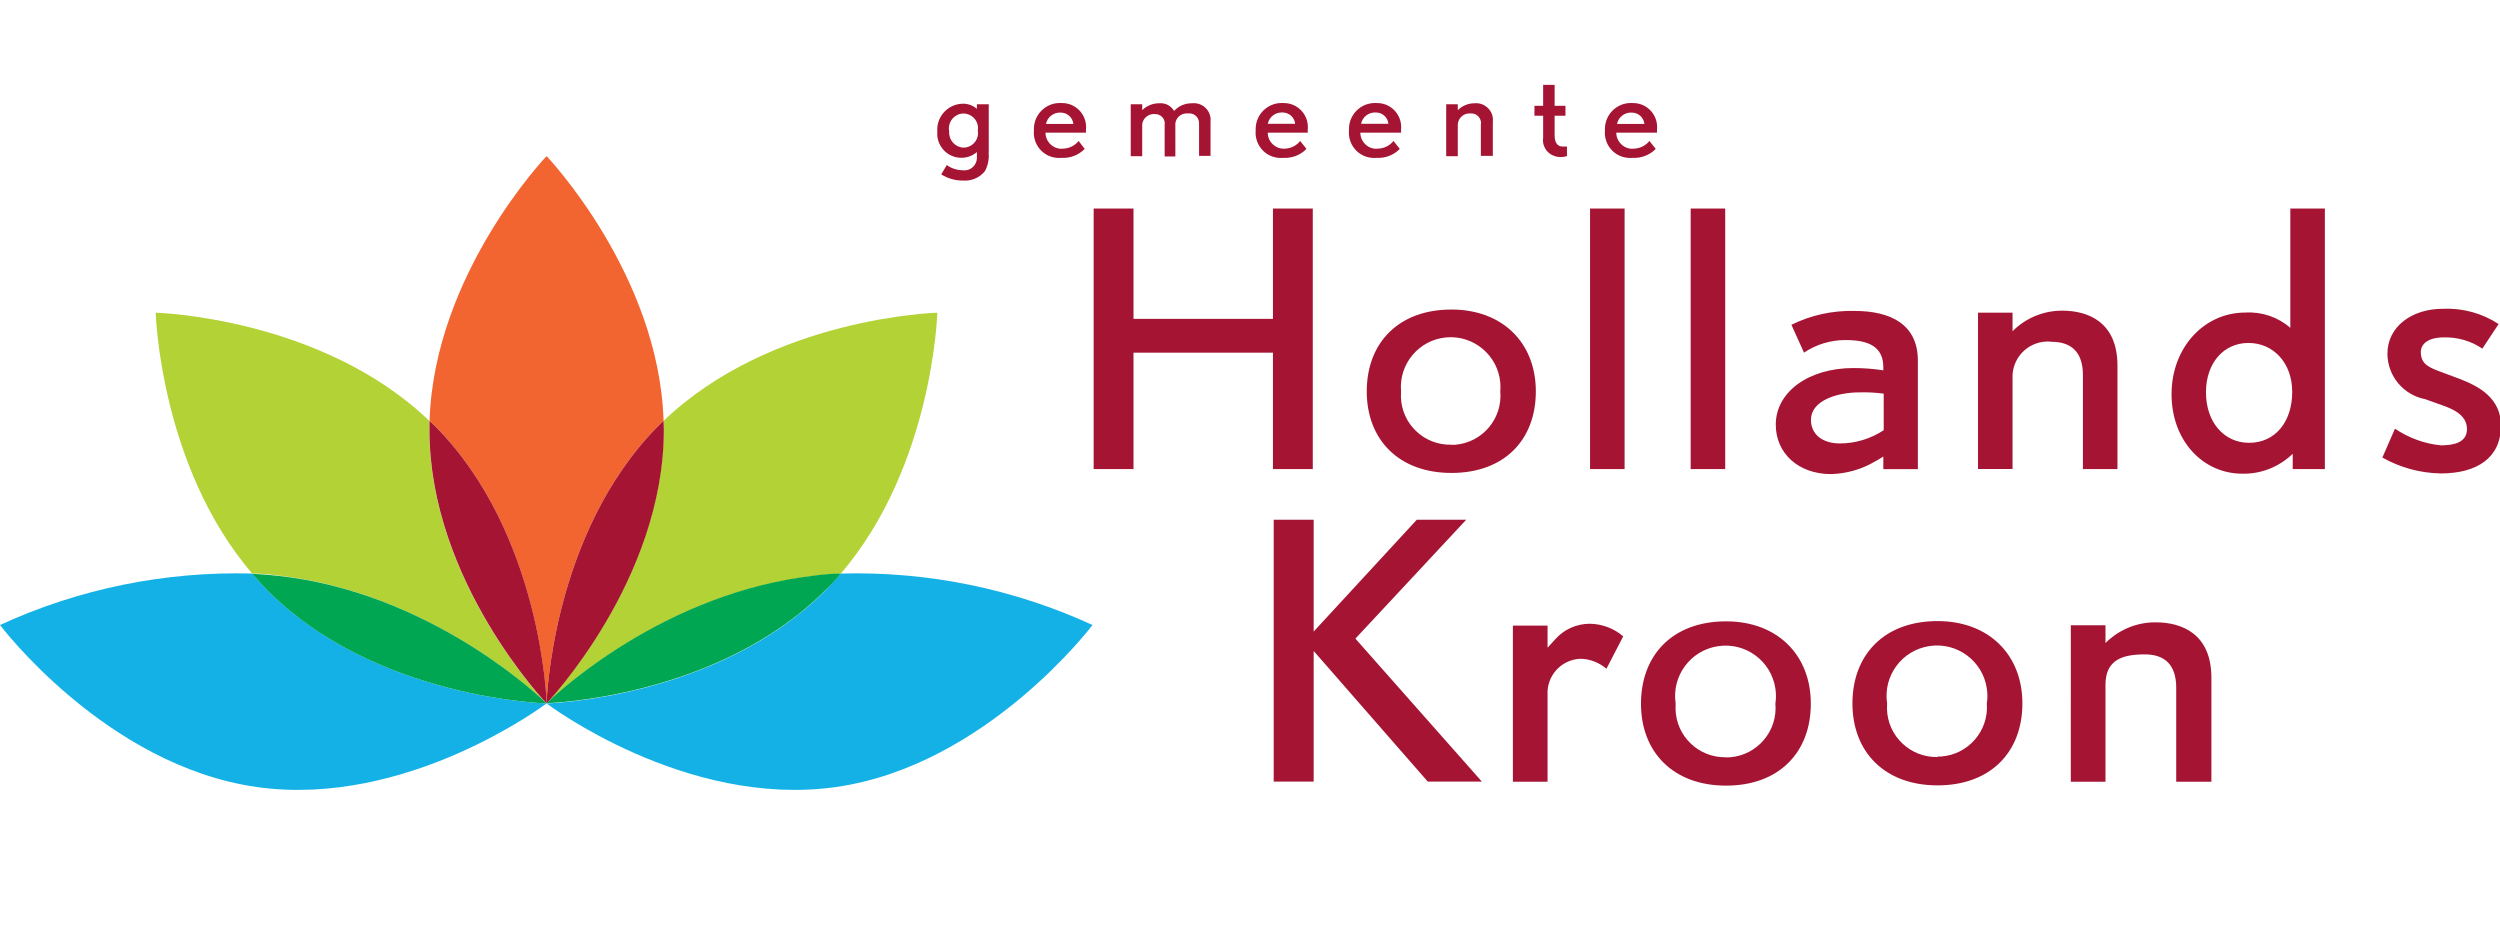
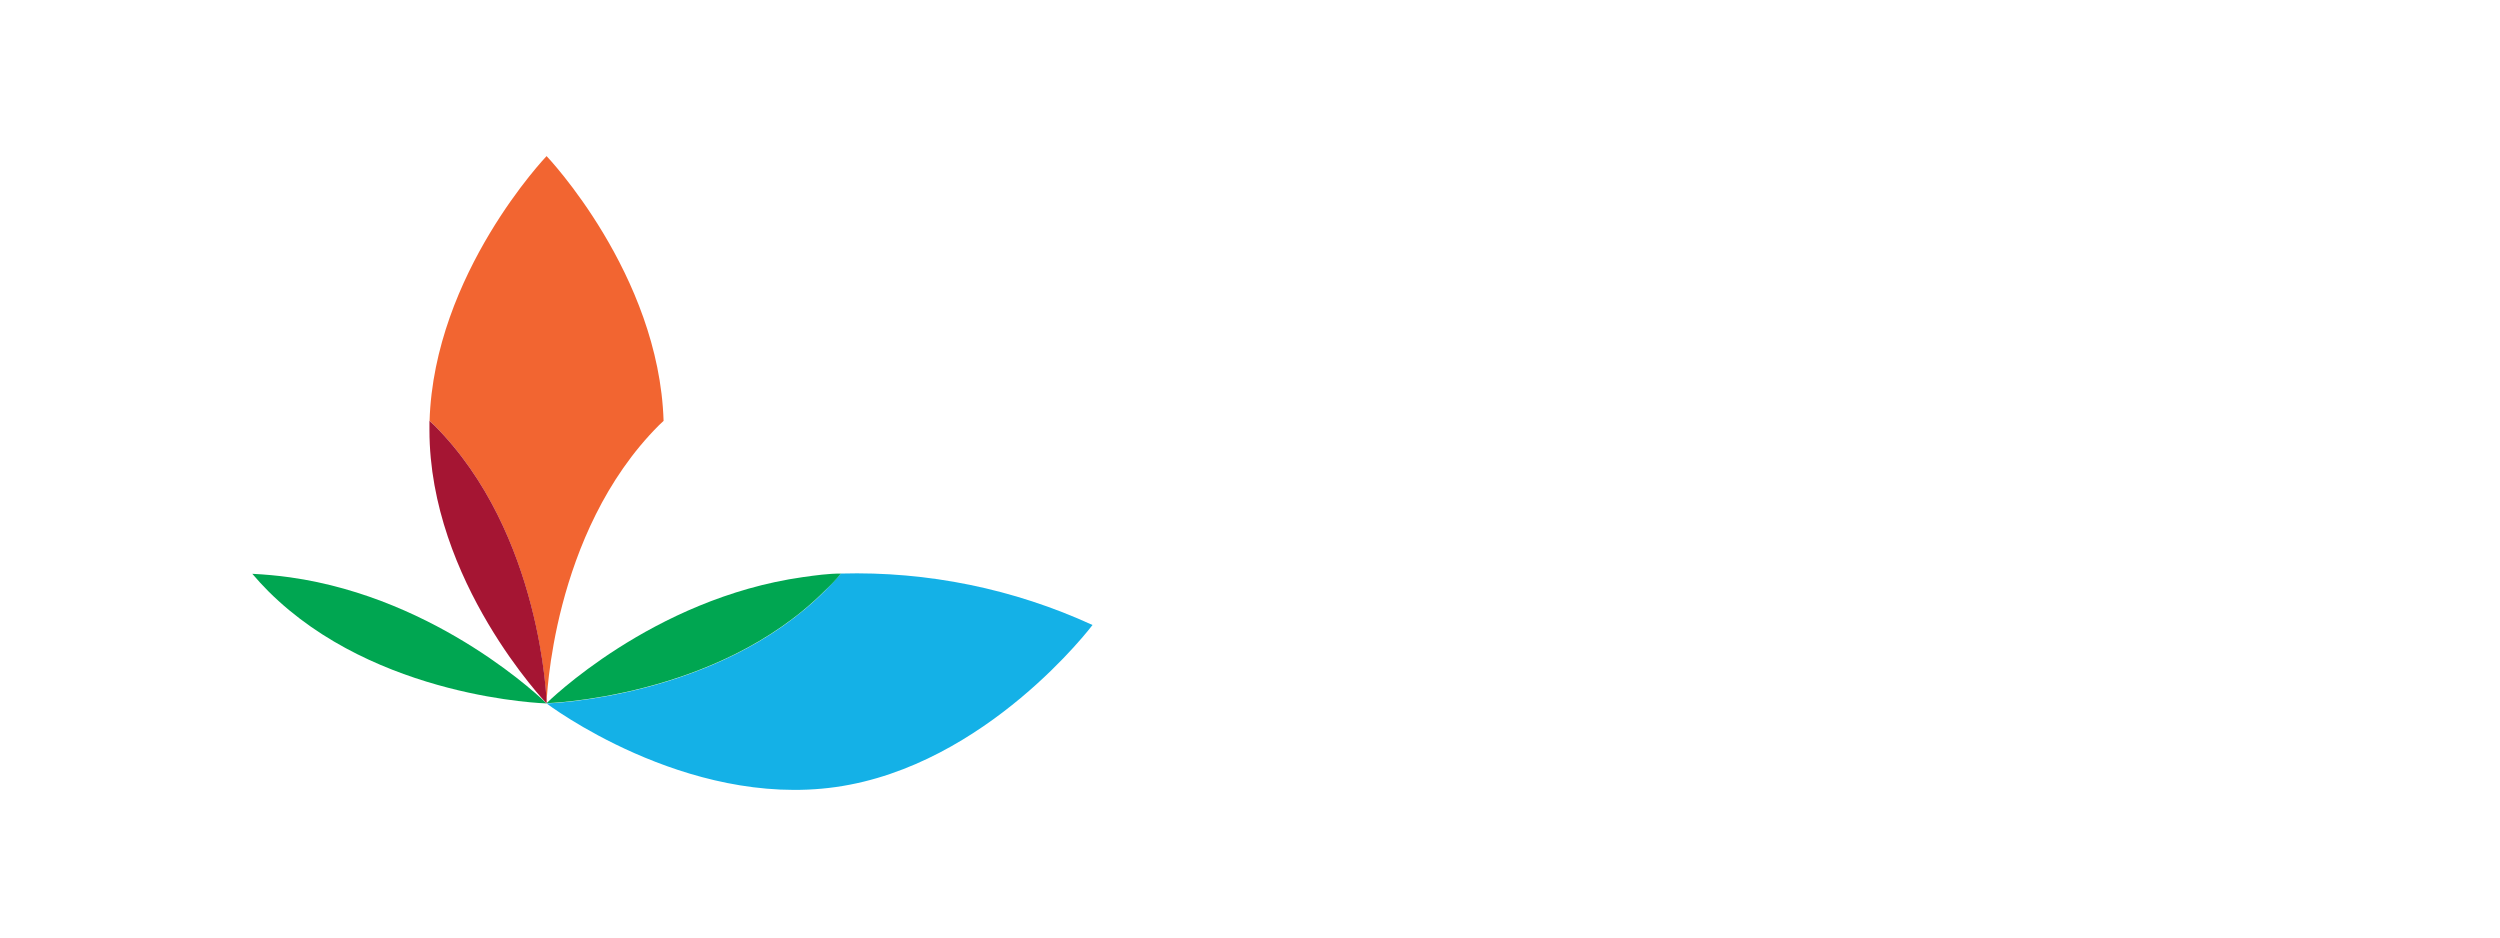
<svg xmlns="http://www.w3.org/2000/svg" id="Layer_1" x="0px" y="0px" viewBox="0 0 198.28 74.39" style="enable-background:new 0 0 198.28 74.39;" xml:space="preserve">
  <style type="text/css"> .st0{fill:#F26531;} .st1{fill:#14B1E7;} .st2{fill:#B2D235;} .st3{fill:#00A651;} .st4{fill:#A51533;} </style>
  <title>Logo Hollands Kroon</title>
  <path class="st0" d="M52.27,33.72l0.36-0.34c-0.36-11.65-9.28-21-9.28-21s-8.92,9.33-9.28,21l0.36,0.34 c8.56,8.56,8.92,22.07,8.92,22.07S43.71,42.28,52.27,33.72z" />
-   <path class="st1" d="M43.34,55.79c0,0-13.51-0.36-22.07-8.92c-0.45-0.45-0.87-0.91-1.27-1.38c-6.89-0.19-13.74,1.2-20,4.08 c0,0,8.4,11.15,20.36,12.85s22.99-6.63,22.99-6.63L43.34,55.79z" />
-   <path class="st2" d="M43.34,55.79c-0.16-0.17-9.29-9.79-9.29-21.69v-0.72c-8.56-8.22-21.7-8.58-21.7-8.58S12.68,36.94,20,45.49 c1,0,2,0.14,3,0.28C34.84,47.46,43.16,55.62,43.34,55.79z" />
  <path class="st3" d="M43.35,55.79c-0.17-0.17-8.5-8.33-20.34-10c-1-0.14-2-0.23-3-0.28c0.4,0.47,0.82,0.93,1.27,1.38 C29.83,55.43,43.35,55.79,43.35,55.79z" />
  <path class="st4" d="M34.06,33.38v0.72c0,12,9.3,21.7,9.3,21.7S43,42.29,34.44,33.73L34.06,33.38z" />
  <path class="st1" d="M66.69,45.49c-0.4,0.47-0.82,0.93-1.27,1.38c-8.55,8.55-22.06,8.92-22.07,8.92s11,8.33,22.95,6.63 s20.35-12.85,20.35-12.85C80.4,46.7,73.57,45.3,66.69,45.49z" />
-   <path class="st2" d="M66.69,45.49c7.32-8.56,7.65-20.69,7.65-20.69s-13.14,0.36-21.71,8.58v0.72c0,12-9.29,21.68-9.3,21.7 s8.39-8.32,20.34-10C64.7,45.63,65.7,45.54,66.69,45.49z" />
  <path class="st3" d="M66.69,45.49c-1,0-2,0.14-3,0.28c-12,1.7-20.33,10-20.34,10s13.52-0.37,22.07-8.92 C65.87,46.42,66.29,46,66.69,45.49z" />
-   <path class="st4" d="M52.63,33.38l-0.36,0.34c-8.56,8.56-8.92,22.07-8.92,22.07s9.3-9.72,9.3-21.7 C52.65,33.86,52.64,33.62,52.63,33.38z M198.37,33.83c0-2.29-1.79-3.21-3.37-3.81l-1.26-0.47c-1.05-0.39-1.74-0.63-1.74-1.63 c0-0.66,0.61-1.16,1.82-1.16c1.09-0.03,2.16,0.28,3.06,0.89l1.29-1.95c-1.31-0.86-2.86-1.28-4.42-1.21c-2.47,0-4.4,1.42-4.4,3.57 c0.01,1.76,1.27,3.27,3,3.6l1.26,0.45c0.92,0.32,2.05,0.79,2.05,1.92s-1.16,1.29-2.08,1.29c-1.3-0.13-2.55-0.59-3.63-1.32l-1,2.29 c1.42,0.8,3.01,1.23,4.63,1.26c2.87,0,4.77-1.24,4.77-3.76 M181.65,16.54V26c-0.99-0.86-2.27-1.29-3.58-1.21 c-3.24,0-5.84,2.76-5.84,6.47s2.5,6.31,5.61,6.31c1.49,0.03,2.93-0.54,4-1.58v1.21h2.55V16.54H181.65z M178.38,35.12 c-2,0-3.42-1.65-3.42-4s1.42-3.92,3.37-3.92s3.47,1.55,3.47,3.89S180.47,35.12,178.38,35.12L178.38,35.12z M167.94,37.2V29 c0-3.47-2.34-4.36-4.37-4.36c-1.48-0.01-2.91,0.58-3.95,1.63V24.8h-2.74v12.4h2.74V30c-0.07-1.54,1.13-2.84,2.67-2.91 c0.15-0.01,0.29,0,0.44,0.02c1.47,0,2.47,0.74,2.47,2.63v7.46H167.94L167.94,37.2z M147.08,24.66c-1.73-0.04-3.45,0.33-5,1.1l1,2.21 c0.97-0.66,2.12-1,3.29-1c1.92,0,3,0.58,3,2.16v0.24c-0.78-0.12-1.58-0.18-2.37-0.18c-3.55,0-6.16,1.89-6.16,4.49 c0,2.29,1.82,3.92,4.37,3.92c1.23-0.03,2.44-0.37,3.5-1c0.16-0.08,0.37-0.21,0.66-0.39v1h2.74v-8.55 C152.14,25.76,150,24.66,147.08,24.66z M149.4,34.12c-1.03,0.68-2.24,1.05-3.48,1.05c-1.4,0-2.29-0.74-2.29-1.87 c0-1.5,2-2.18,3.87-2.18c0.63-0.02,1.27,0.02,1.9,0.1V34.12L149.4,34.12z M134.09,16.54h2.74V37.2h-2.74V16.54z M126.11,16.54h2.74 V37.2h-2.74V16.54z M115.12,24.55c-4.21,0-6.72,2.65-6.72,6.49s2.55,6.47,6.72,6.47s6.69-2.6,6.69-6.47S119.15,24.55,115.12,24.55z M115.12,35.27c-2.15,0.06-3.95-1.63-4.01-3.78c0-0.15,0-0.3,0.01-0.45c-0.19-2.17,1.42-4.09,3.59-4.28s4.09,1.42,4.28,3.59 c0.02,0.23,0.02,0.46,0,0.69c0.19,2.15-1.4,4.04-3.54,4.23c-0.1,0.01-0.2,0.01-0.3,0.01L115.12,35.27z M104.12,37.2V16.54h-3.16 v8.75H89.9v-8.75h-3.16V37.2h3.16v-9.23h11.06v9.23H104.12z M175.39,62v-8.25c0-3.49-2.36-4.39-4.4-4.39c-1.5-0.02-2.94,0.58-4,1.64 v-1.41h-2.75V62h2.75v-7.69c0-2,1.38-2.41,3.12-2.41c1.49,0,2.49,0.74,2.49,2.64V62h2.75H175.39z M153.67,49.26 c-4.23,0-6.75,2.67-6.75,6.53s2.57,6.5,6.75,6.5s6.73-2.62,6.73-6.5S157.72,49.26,153.67,49.26z M153.67,60.04 c-2.16,0.05-3.96-1.66-4.01-3.82c0-0.14,0-0.28,0.01-0.43c-0.33-2.18,1.17-4.22,3.36-4.55c2.18-0.33,4.22,1.17,4.55,3.36 c0.06,0.4,0.06,0.8,0,1.2c0.16,2.16-1.46,4.04-3.62,4.2C153.87,60,153.79,60,153.7,60L153.67,60.04z M136.9,49.28 c-4.24,0-6.75,2.67-6.75,6.53s2.57,6.5,6.75,6.5s6.72-2.62,6.72-6.5S140.95,49.28,136.9,49.28z M136.9,60.06 c-2.16,0.05-3.96-1.66-4.01-3.82c0-0.15,0-0.29,0.01-0.44c-0.33-2.18,1.17-4.22,3.36-4.55c2.18-0.33,4.22,1.17,4.55,3.36 c0.06,0.4,0.06,0.8,0,1.2c0.19,2.16-1.41,4.06-3.57,4.25c-0.11,0.01-0.22,0.01-0.32,0.01H136.9z M128.74,50.47 c-0.74-0.64-1.69-0.99-2.67-1c-1.03,0.01-2.01,0.44-2.7,1.21l-0.63,0.69v-1.75h-2.75V62h2.75v-6.9c-0.08-1.49,1.07-2.77,2.57-2.85 c0.03,0,0.07,0,0.1,0c0.74,0.03,1.44,0.31,2,0.79L128.74,50.47z M117.53,61.99L107.5,50.65l8.79-9.43h-3.92l-8.18,8.87v-8.87h-3.17 v20.77h3.17V51.63l9.05,10.36H117.53z M130.47,9.83h-2.22c0.11-0.55,0.61-0.93,1.17-0.9c0.52,0,0.95,0.39,1,0.9 M131.42,10.52v-0.24 c0.11-1.06-0.66-2-1.72-2.1c-0.09-0.01-0.19-0.01-0.28-0.01c-1.14-0.04-2.1,0.86-2.13,2.01c0,0.06,0,0.12,0,0.18 c-0.09,1.1,0.72,2.07,1.82,2.16c0.13,0.01,0.25,0.01,0.38,0c0.68,0.04,1.35-0.22,1.83-0.71l-0.5-0.63c-0.3,0.37-0.74,0.59-1.22,0.61 c-0.7,0.08-1.32-0.43-1.4-1.12c-0.01-0.05-0.01-0.1-0.01-0.15h3.21L131.42,10.52z M124.28,12.38v-0.76h-0.35 c-0.42,0-0.63-0.32-0.63-0.9V9.18h0.86V8.39h-0.86V6.73h-0.91v1.66h-0.69v0.79h0.69v1.73c-0.08,0.52,0.15,1.03,0.59,1.32 c0.24,0.15,0.52,0.23,0.81,0.23C123.96,12.46,124.12,12.43,124.28,12.38 M118.4,12.38V9.65c0.08-0.73-0.46-1.38-1.19-1.46 c-0.09-0.01-0.18-0.01-0.27,0c-0.5,0-0.97,0.2-1.32,0.55V8.27h-0.92v4.12h0.92V10c-0.04-0.51,0.34-0.96,0.85-1c0.05,0,0.1,0,0.15,0 c0.42-0.04,0.79,0.26,0.84,0.68c0.01,0.07,0.01,0.14-0.01,0.2v2.48h0.92L118.4,12.38z M110.15,9.82h-2.2 c0.11-0.55,0.61-0.93,1.17-0.9c0.52,0,0.95,0.39,1,0.9 M111.12,10.51v-0.23c0.11-1.06-0.66-2-1.72-2.1 c-0.09-0.01-0.19-0.01-0.28-0.01c-1.14-0.04-2.1,0.86-2.13,2.01c0,0.06,0,0.12,0,0.18c-0.09,1.1,0.72,2.07,1.82,2.16 c0.13,0.01,0.25,0.01,0.38,0c0.68,0.04,1.35-0.22,1.83-0.71l-0.5-0.63c-0.3,0.37-0.74,0.59-1.22,0.61c-0.7,0.08-1.32-0.43-1.4-1.12 c-0.01-0.05-0.01-0.1-0.01-0.15h3.22L111.12,10.51z M102.8,9.82h-2.25c0.11-0.55,0.61-0.93,1.17-0.9c0.52,0,0.95,0.39,1,0.9 M103.72,10.51v-0.23c0.11-1.06-0.66-2-1.72-2.1c-0.09-0.01-0.19-0.01-0.28-0.01c-1.14-0.04-2.1,0.86-2.13,2.01 c0,0.06,0,0.12,0,0.18c-0.09,1.1,0.72,2.07,1.82,2.16c0.13,0.01,0.25,0.01,0.38,0c0.68,0.04,1.35-0.22,1.83-0.71l-0.5-0.63 c-0.29,0.37-0.74,0.59-1.21,0.61c-0.7,0.05-1.31-0.48-1.36-1.18c0-0.03,0-0.06,0-0.09h3.21L103.72,10.51z M96.01,12.39V9.65 c0.08-0.73-0.45-1.38-1.18-1.46c-0.09-0.01-0.19-0.01-0.29,0C94,8.18,93.48,8.4,93.12,8.8c-0.24-0.41-0.69-0.65-1.16-0.61 c-0.51-0.01-1.01,0.19-1.37,0.55V8.27h-0.91v4.12h0.91v-2.34c-0.05-0.51,0.33-0.95,0.83-1c0.06-0.01,0.11-0.01,0.17,0 c0.41-0.02,0.77,0.29,0.79,0.71c0,0.06,0,0.12-0.01,0.17v2.48h0.85V10c-0.06-0.49,0.29-0.94,0.79-1c0.07-0.01,0.14-0.01,0.21,0 c0.42-0.06,0.81,0.23,0.87,0.65C95.1,9.7,95.1,9.75,95.1,9.8v2.56h0.92L96.01,12.39z M85.18,9.83h-2.22 c0.11-0.55,0.61-0.93,1.17-0.9c0.52,0,0.95,0.39,1,0.9 M86.13,10.52v-0.24c0.11-1.06-0.66-2-1.72-2.1 c-0.09-0.01-0.19-0.01-0.28-0.01c-1.14-0.04-2.1,0.86-2.13,2.01c0,0.06,0,0.12,0,0.18c-0.09,1.1,0.72,2.07,1.82,2.16 c0.13,0.01,0.25,0.01,0.38,0c0.68,0.04,1.35-0.22,1.83-0.71l-0.48-0.63c-0.3,0.37-0.74,0.59-1.22,0.61c-0.7,0.08-1.32-0.43-1.4-1.12 c-0.01-0.05-0.01-0.1-0.01-0.15h3.23L86.13,10.52z M77.55,10.35c0.12,0.62-0.3,1.22-0.92,1.34c-0.08,0.01-0.15,0.02-0.23,0.02 c-0.66-0.04-1.16-0.61-1.12-1.27c0-0.01,0-0.02,0-0.03c-0.13-0.64,0.29-1.26,0.93-1.39C76.26,9.01,76.32,9,76.38,9 c0.64-0.01,1.17,0.49,1.19,1.13C77.57,10.21,77.56,10.28,77.55,10.35 M78.42,12.11V8.27h-0.94v0.36c-0.34-0.29-0.78-0.44-1.23-0.4 c-1.13,0.08-1.99,1.06-1.91,2.2c0,0.01,0,0.02,0,0.03c-0.08,1.05,0.71,1.97,1.76,2.05c0.5,0.04,1-0.12,1.38-0.45v0.52 c-0.04,0.55-0.51,0.97-1.06,0.93c-0.04,0-0.07-0.01-0.11-0.01c-0.44-0.01-0.86-0.15-1.22-0.41l-0.44,0.74 c0.52,0.33,1.13,0.5,1.74,0.49c0.67,0.05,1.31-0.23,1.73-0.75c0.24-0.45,0.34-0.96,0.29-1.46" />
</svg>